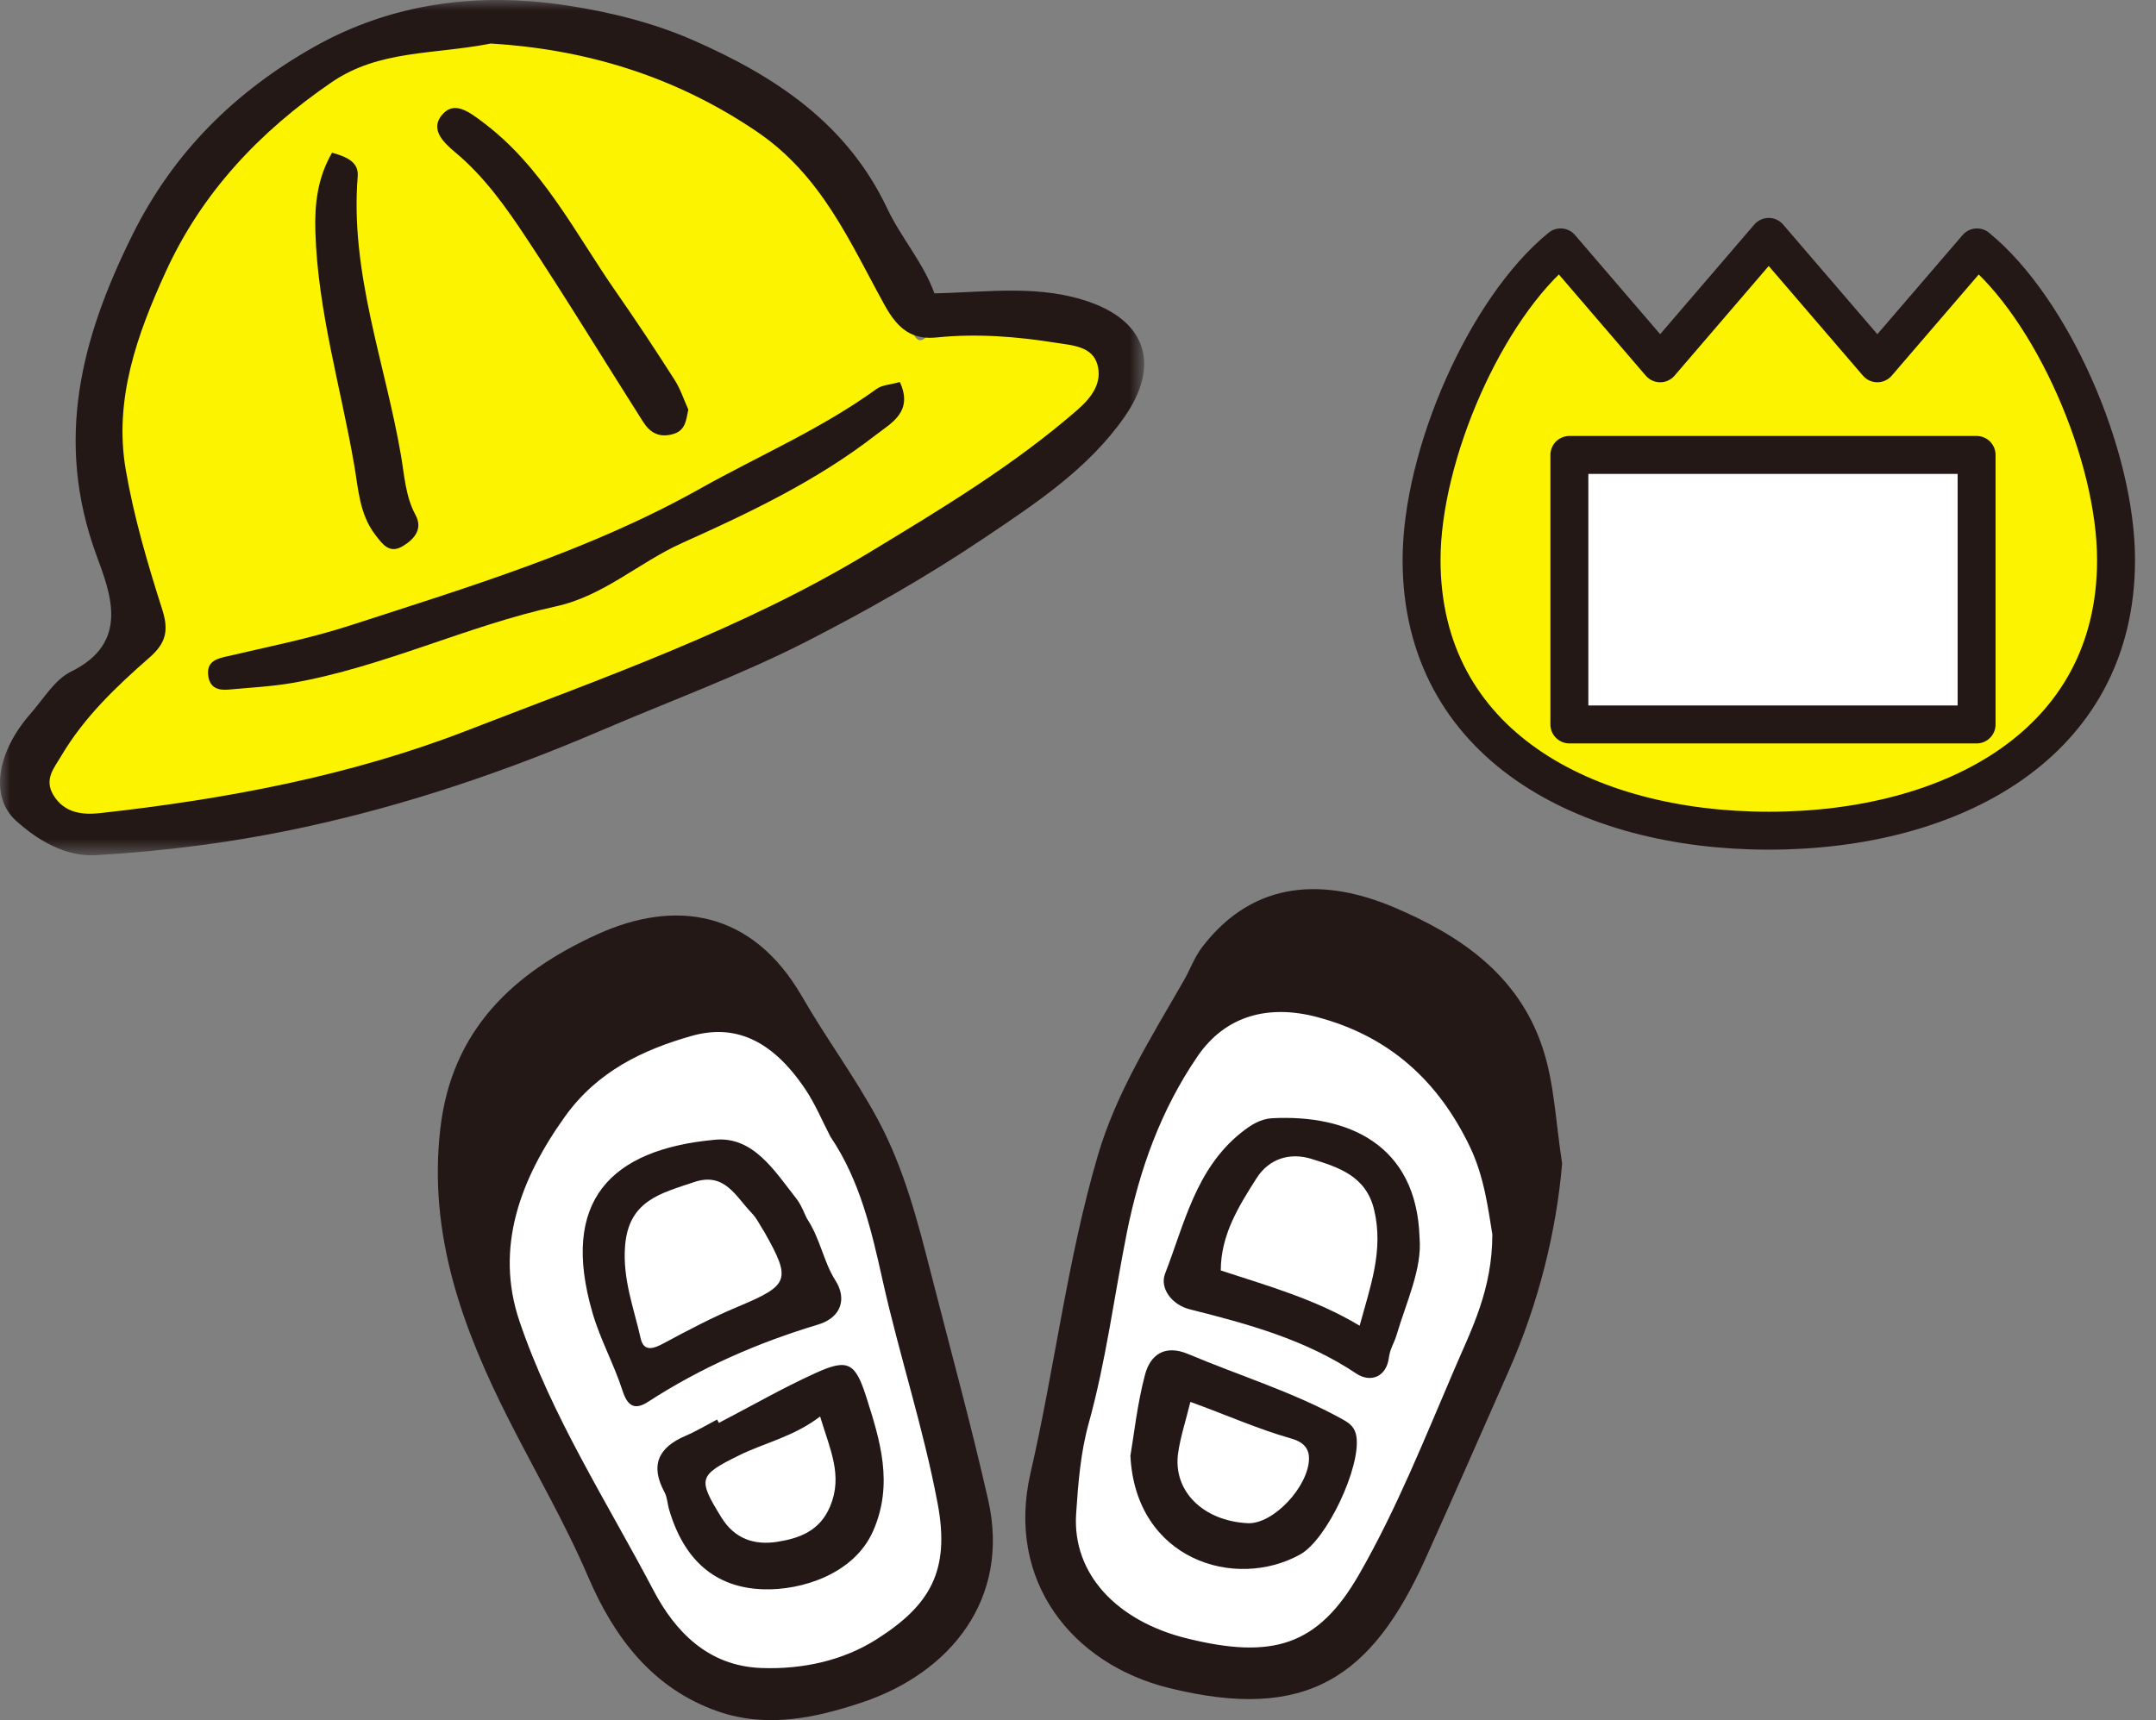
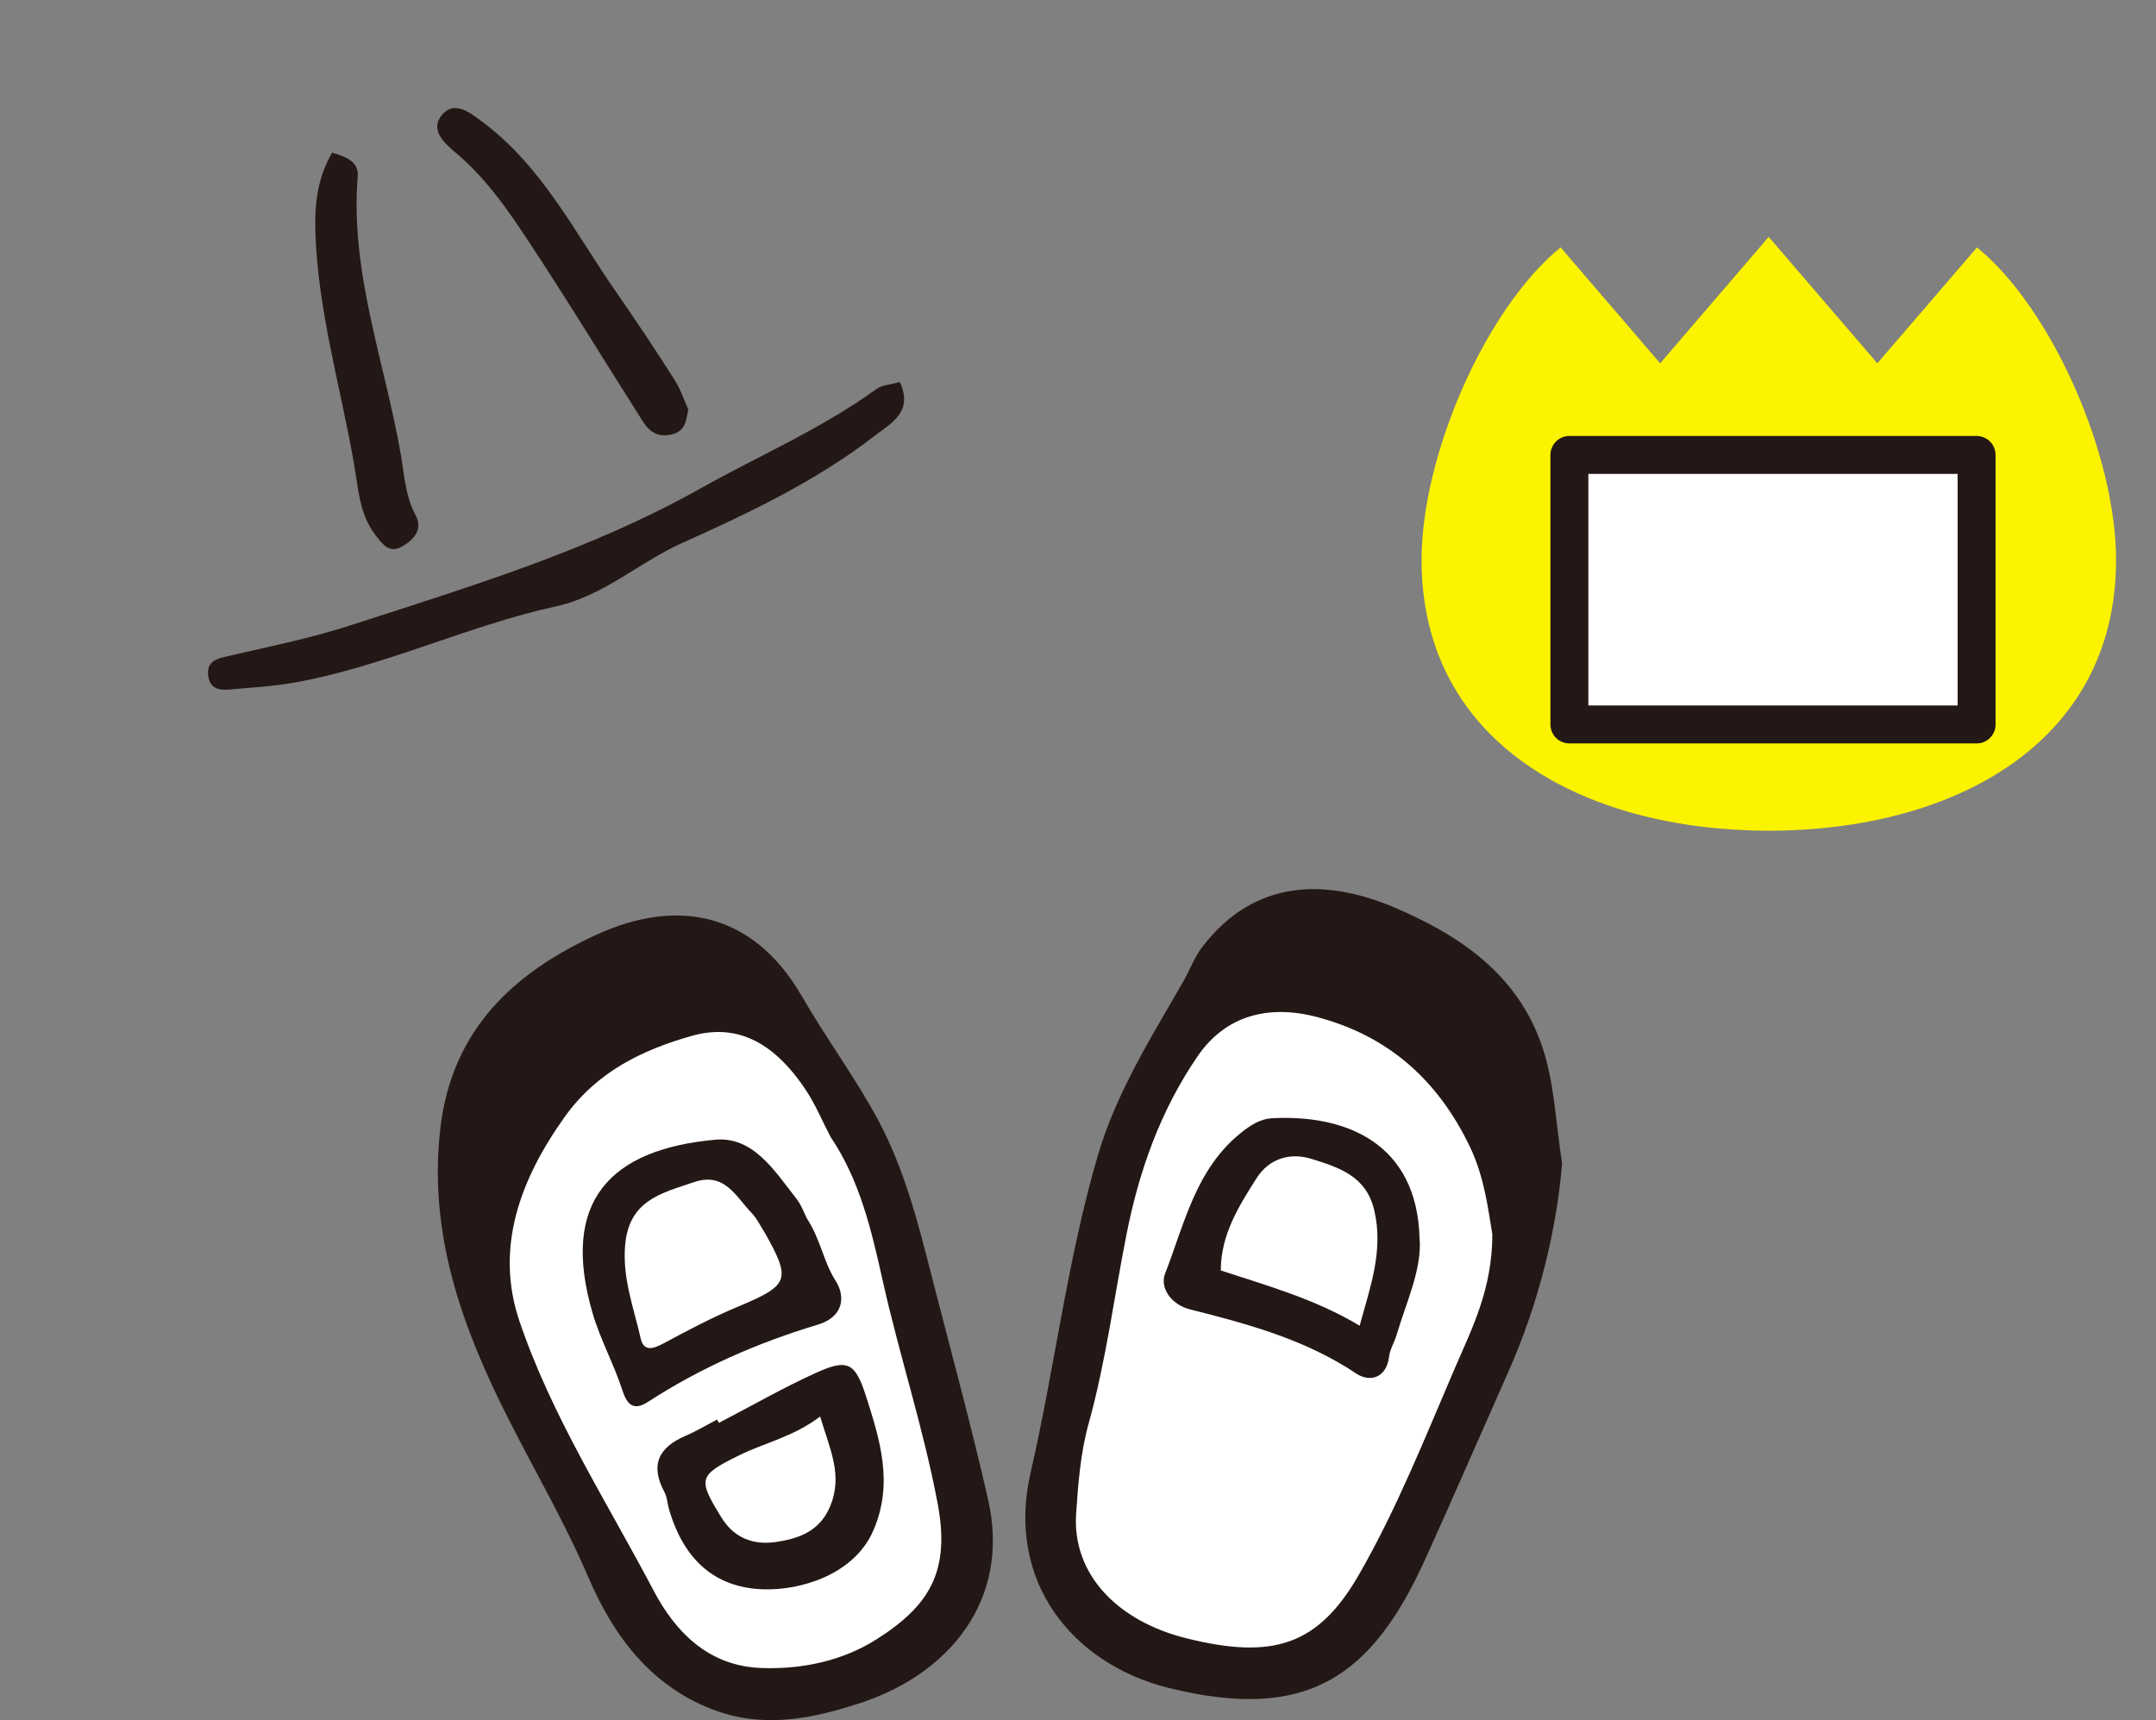
<svg xmlns="http://www.w3.org/2000/svg" height="83" viewBox="0 0 104 83" width="104">
  <rect x="0" y="0" width="104" height="83" fill="#808080" stroke="none" />
  <mask id="a" fill="#fff">
-     <path d="m-0 0h55.192v41.27h-55.192z" fill="#fff" fill-rule="evenodd" />
-   </mask>
+     </mask>
  <mask id="b" fill="#fff">
    <path d="m0 83h103.027v-83h-103.027z" fill="#fff" fill-rule="evenodd" />
  </mask>
  <g fill="none" fill-rule="evenodd">
-     <path d="m18.514 1.688s-5.505 2.368-7.553 4.928c-2.049 2.561-2.497 2.304-3.713 5.057-1.217 2.752-1.6 1.683-2.048 5.259-.449 3.575-1.089 2.167-.449 5.304.641 3.136 1.28 4.033 1.728 5.888.449 1.856 1.217 1.152.065 2.753-1.152 1.6-.641 1.279-2.369 2.752-1.728 1.472-2.661 1.152-2.738 2.496-.078 1.344-.754 1.856 0 2.624.754.769 1.202 1.408 2.29 1.408 1.089 0 3.521-.895 5.377-.896 1.856 0 8.065-2.113 10.498-2.497 2.431-.383 5.633.503 10.305-2.309 4.672-2.812 7.137-3.003 11.602-6.268 4.465-3.265 7.957-4.864 9.457-6.337 1.501-1.473 2.689-1.652 2.624-3.419-.064-1.766 1.484-2.406-.73-2.726-2.214-.32-3.878-1.088-6.183-.64s-2.098 2.88-3.065-.128c-.968-3.009-1.864-5.569-3.72-7.105-1.856-1.537-2.432-2.304-5.248-3.777-2.817-1.472-4.173-2.368-7.495-2.88-3.322-.511-8.635.513-8.635.513" fill="#fcf300" />
    <g fill="#231815">
      <path d="m51.972 19.777c-3.089 2.689-6.579 4.785-10.059 6.893-6.09 3.691-12.806 6.028-19.389 8.58-5.648 2.191-11.648 3.314-17.691 3.983-.816.091-1.72.02-2.256-.867-.463-.767.033-1.309.377-1.892 1.101-1.864 2.65-3.342 4.256-4.747.784-.687.945-1.287.618-2.31-.708-2.215-1.369-4.468-1.763-6.754-.582-3.382.55-6.53 1.926-9.542 1.747-3.824 4.521-6.767 8.004-9.151 2.304-1.576 4.91-1.325 7.681-1.87 4.482.273 8.81 1.52 12.834 4.251 3.142 2.132 4.489 5.347 6.167 8.38.646 1.169 1.334 1.671 2.507 1.551 1.942-.198 3.857-.044 5.764.259.765.121 1.742.165 1.988 1.049.241.863-.252 1.567-.964 2.186m.681-5.169c-2.452-.898-4.978-.507-7.58-.453-.529-1.475-1.611-2.685-2.279-4.101-1.931-4.085-5.383-6.365-9.32-8.096-1.973-.867-4.061-1.382-6.19-1.703-4.259-.641-8.396-.1-12.131 2.007-3.767 2.125-6.766 5.044-8.761 9.064-2.486 5.008-3.765 9.929-1.745 15.452.673 1.841 1.646 4.225-1.222 5.63-.789.386-1.322 1.313-1.943 2.018-1.625 1.843-1.991 4.014-.712 5.174 1.058.959 2.397 1.749 3.86 1.665 3.403-.197 6.782-.641 10.129-1.369 4.91-1.068 9.641-2.674 14.236-4.646 3.321-1.426 6.72-2.665 9.953-4.319 2.919-1.495 5.767-3.115 8.467-4.93 2.487-1.672 5.065-3.354 6.831-5.888 1.704-2.447 1.066-4.532-1.593-5.505" mask="url(#a)" transform="translate(0)" />
      <path d="m42.287 18.764c-2.663 1.931-5.681 3.223-8.528 4.82-5.327 2.987-11.113 4.725-16.859 6.591-1.985.644-4.049 1.048-6.085 1.526-.521.122-.839.325-.772.893.069.581.466.729.977.68 1.031-.098 2.074-.145 3.092-.323 4.372-.764 8.392-2.748 12.712-3.695 2.292-.502 4.006-2.125 6.079-3.056 3.254-1.462 6.484-2.996 9.324-5.199.758-.59 1.842-1.117 1.18-2.569-.464.131-.858.142-1.121.332" />
      <path d="m21.954 7.345c1.395 1.163 2.437 2.628 3.42 4.113 1.936 2.925 3.758 5.924 5.641 8.885.311.489.718.783 1.392.618.656-.161.679-.641.796-1.197-.204-.451-.373-.981-.663-1.436-.905-1.418-1.832-2.822-2.794-4.202-2.013-2.886-3.588-6.115-6.523-8.282-.581-.43-1.271-.96-1.837-.372-.693.722-.024 1.38.568 1.873" />
      <path d="m17.087 22.437c.201 1.167.249 2.371 1.023 3.378.364.473.687.923 1.334.528.549-.334.96-.824.602-1.489-.49-.91-.539-1.919-.705-2.886-.769-4.473-2.462-8.805-2.086-13.457.053-.668-.483-.935-1.238-1.143-.714 1.238-.844 2.507-.804 3.811.116 3.836 1.228 7.508 1.873 11.257" />
    </g>
    <path d="m60.777 47.039c-.485.132-2.83 1.281-3.977 3.137-1.147 1.855-2.914 2.709-3.444 6.743-.53 4.036-.221 4.527-.928 7.904-.706 3.377-.972 3.845-1.281 6.571-.308 2.725-.972 4.448.972 6.171 1.944 1.723 3.269 3.048 5.611 3.224 2.342.177 3.891-.022 5.414-1.115 1.522-1.094 2.361-.838 3.996-3.969 1.634-3.133 4.042-7.683 4.848-10.201.805-2.518 2.219-5.818 1.911-8.586-.309-2.768-.53-4.932-4.02-7.406-3.49-2.474-4.856-2.784-6.735-2.827-1.88-.045-2.366.353-2.366.353" fill="#fff" />
    <path d="m71.987 59.559c-.19-1.125-.376-2.753-1.078-4.217-1.515-3.162-3.868-5.34-7.375-6.268-2.332-.618-4.414-.085-5.767 1.894-1.773 2.592-2.804 5.469-3.417 8.542-.609 3.059-.998 6.159-1.837 9.179-.389 1.401-.507 2.894-.603 4.354-.193 2.913 1.988 5.179 5.319 6.006 4.169 1.037 6.35.36 8.326-3.075 1.824-3.173 3.171-6.579 4.612-9.931.822-1.914 1.818-3.818 1.82-6.484m3.366-3.415c-.28 3.278-1.134 6.749-2.581 10.014-1.339 3.017-2.652 6.047-4.012 9.054-2.581 5.701-5.708 7.894-12.398 6.229-4.611-1.148-7.858-5.127-6.651-10.372 1.172-5.087 1.773-10.3 3.248-15.323.893-3.04 2.585-5.712 4.145-8.433.305-.533.501-1.112.894-1.626 2.526-3.297 5.974-3.303 9.28-1.893 3.122 1.332 5.947 3.212 7.126 6.743.577 1.728.626 3.524.949 5.607" fill="#231815" />
    <path d="m65.586 63.967c.508-1.873 1.167-3.624.7-5.587-.39-1.641-1.71-2.051-3.011-2.459-1.049-.328-2.056-.019-2.659.925-.86 1.35-1.726 2.729-1.729 4.455 2.269.747 4.55 1.377 6.698 2.666m2.891-4.245c.13 1.492-.629 3.073-1.113 4.707-.103.349-.313.659-.363 1.058-.125.996-.919 1.228-1.577.789-2.459-1.646-5.232-2.395-8.039-3.102-.868-.219-1.453-1.027-1.183-1.721.935-2.403 1.477-5.047 3.67-6.801.469-.375.934-.668 1.506-.697 3.619-.183 6.963 1.249 7.098 5.767" fill="#231815" />
-     <path d="m57.421 67.644c-.225.921-.48 1.686-.592 2.47-.258 1.824 1.197 3.266 3.345 3.382 1.255.068 2.971-1.801 2.969-3.134-.002-.672-.552-.865-.895-.963-1.596-.453-3.105-1.136-4.827-1.755m-2.893 2.601c.164-.952.321-2.46.703-3.909.254-.964.953-1.48 2.087-1.001 2.481 1.049 5.074 1.835 7.445 3.15.365.202.601.392.667.835.219 1.457-1.413 4.963-2.713 5.684-3.152 1.75-7.94.244-8.189-4.76" fill="#231815" />
    <path d="m29.809 48.321s-6.715 4.815-6.936 7.908c-.221 3.092-.309 5.655 1.06 8.216 1.37 2.563 4.418 8.915 5.698 11.261 1.281 2.345 1.723 4.51 4.065 5.438 2.341.927 6.096.795 8.393-.442 2.297-1.238 4.241-1.944 4.241-4.418 0-2.474.091-4.594-.926-7.687-1.018-3.092-3.271-12.193-4.154-14.401-.883-2.208-.839-3.313-3.003-4.815-2.165-1.502-2.916-2.784-4.992-1.679s-3.446.619-3.446.619" fill="#fff" />
    <path d="m40.062 54.855c-.397-.763-.728-1.569-1.203-2.279-1.654-2.477-3.477-3.163-5.495-2.592-2.364.669-4.559 1.719-6.114 3.894-2.166 3.028-3.387 6.336-2.195 9.863 1.552 4.592 4.218 8.719 6.472 13.005 1.022 1.943 2.603 3.639 5.186 3.737 2.01.076 3.964-.361 5.579-1.39 2.547-1.621 3.553-3.269 2.94-6.535-.684-3.644-1.85-7.162-2.655-10.774-.536-2.405-1.096-4.833-2.514-6.93m2.291-.819c1.267 2.36 1.922 4.93 2.578 7.5.923 3.611 1.912 7.206 2.735 10.839 1.082 4.774-1.822 8.348-6.093 9.773-2.236.745-4.576 1.25-6.935.432-3.167-1.1-5.029-3.601-6.259-6.474-1.124-2.627-2.555-5.074-3.837-7.606-2.241-4.424-3.892-8.94-3.303-14.042.549-4.766 3.532-7.538 7.585-9.379 3.7-1.681 7.44-1.204 9.873 3.022 1.156 2.008 2.553 3.884 3.657 5.935" fill="#231815" />
    <path d="m36.879 59.461c-.206-.316-.369-.675-.627-.94-.76-.782-1.292-1.987-2.775-1.482-1.576.535-3.158.875-3.326 3.087-.122 1.598.425 2.986.752 4.449.149.668.62.507 1.122.236 1.159-.624 2.329-1.241 3.541-1.749 2.506-1.051 2.618-1.287 1.314-3.601m2.044-.666c.667 1.021.795 2.083 1.376 2.991.54.844.321 1.778-.844 2.128-2.897.871-5.642 2.069-8.186 3.72-.635.414-.992.241-1.241-.532-.409-1.269-1.07-2.461-1.443-3.738-1.581-5.408.853-7.911 5.915-8.371 1.838-.167 2.863 1.507 3.895 2.817.263.331.407.755.527.985" fill="#231815" />
    <path d="m39.56 68.348c-1.289.983-2.663 1.261-3.897 1.869-1.982.976-2.01 1.136-.872 2.99.658 1.075 1.632 1.352 2.69 1.189 1.047-.163 2.053-.502 2.561-1.708.629-1.497-.006-2.748-.481-4.339m-4.884.307c1.54-.802 3.049-1.667 4.625-2.388 1.58-.722 1.947-.549 2.479 1.12.674 2.112 1.33 4.206.341 6.473-.92 2.108-3.487 2.884-5.299 2.825-2.345-.075-3.839-1.429-4.55-3.858-.079-.272-.085-.579-.216-.821-.705-1.303-.304-2.164 1.008-2.725.525-.225 1.02-.523 1.527-.788.028.053.056.106.084.16" fill="#231815" />
    <path d="m95.366 11.937-4.808 5.593-5.24-6.1-5.236 6.1-4.802-5.593c-3.622 2.955-6.707 10.017-6.707 15.082 0 8.904 7.921 13.063 16.75 13.063s16.75-4.16 16.75-13.063c0-5.065-3.086-12.127-6.708-15.082" fill="#fcf300" />
-     <path d="m95.366 11.937-4.808 5.593-5.24-6.1-5.236 6.1-4.802-5.593c-3.622 2.955-6.707 10.017-6.707 15.082 0 8.904 7.921 13.063 16.75 13.063s16.75-4.16 16.75-13.063c0-5.065-3.086-12.127-6.708-15.082z" stroke="#231815" stroke-linecap="round" stroke-linejoin="round" stroke-width="1.83" />
    <path d="m75.703 34.956h19.643v-13.005h-19.643z" fill="#fff" mask="url(#b)" />
    <path d="m75.703 34.956h19.643v-13.005h-19.643z" mask="url(#b)" stroke="#231815" stroke-linecap="round" stroke-linejoin="round" stroke-width="1.83" />
  </g>
</svg>